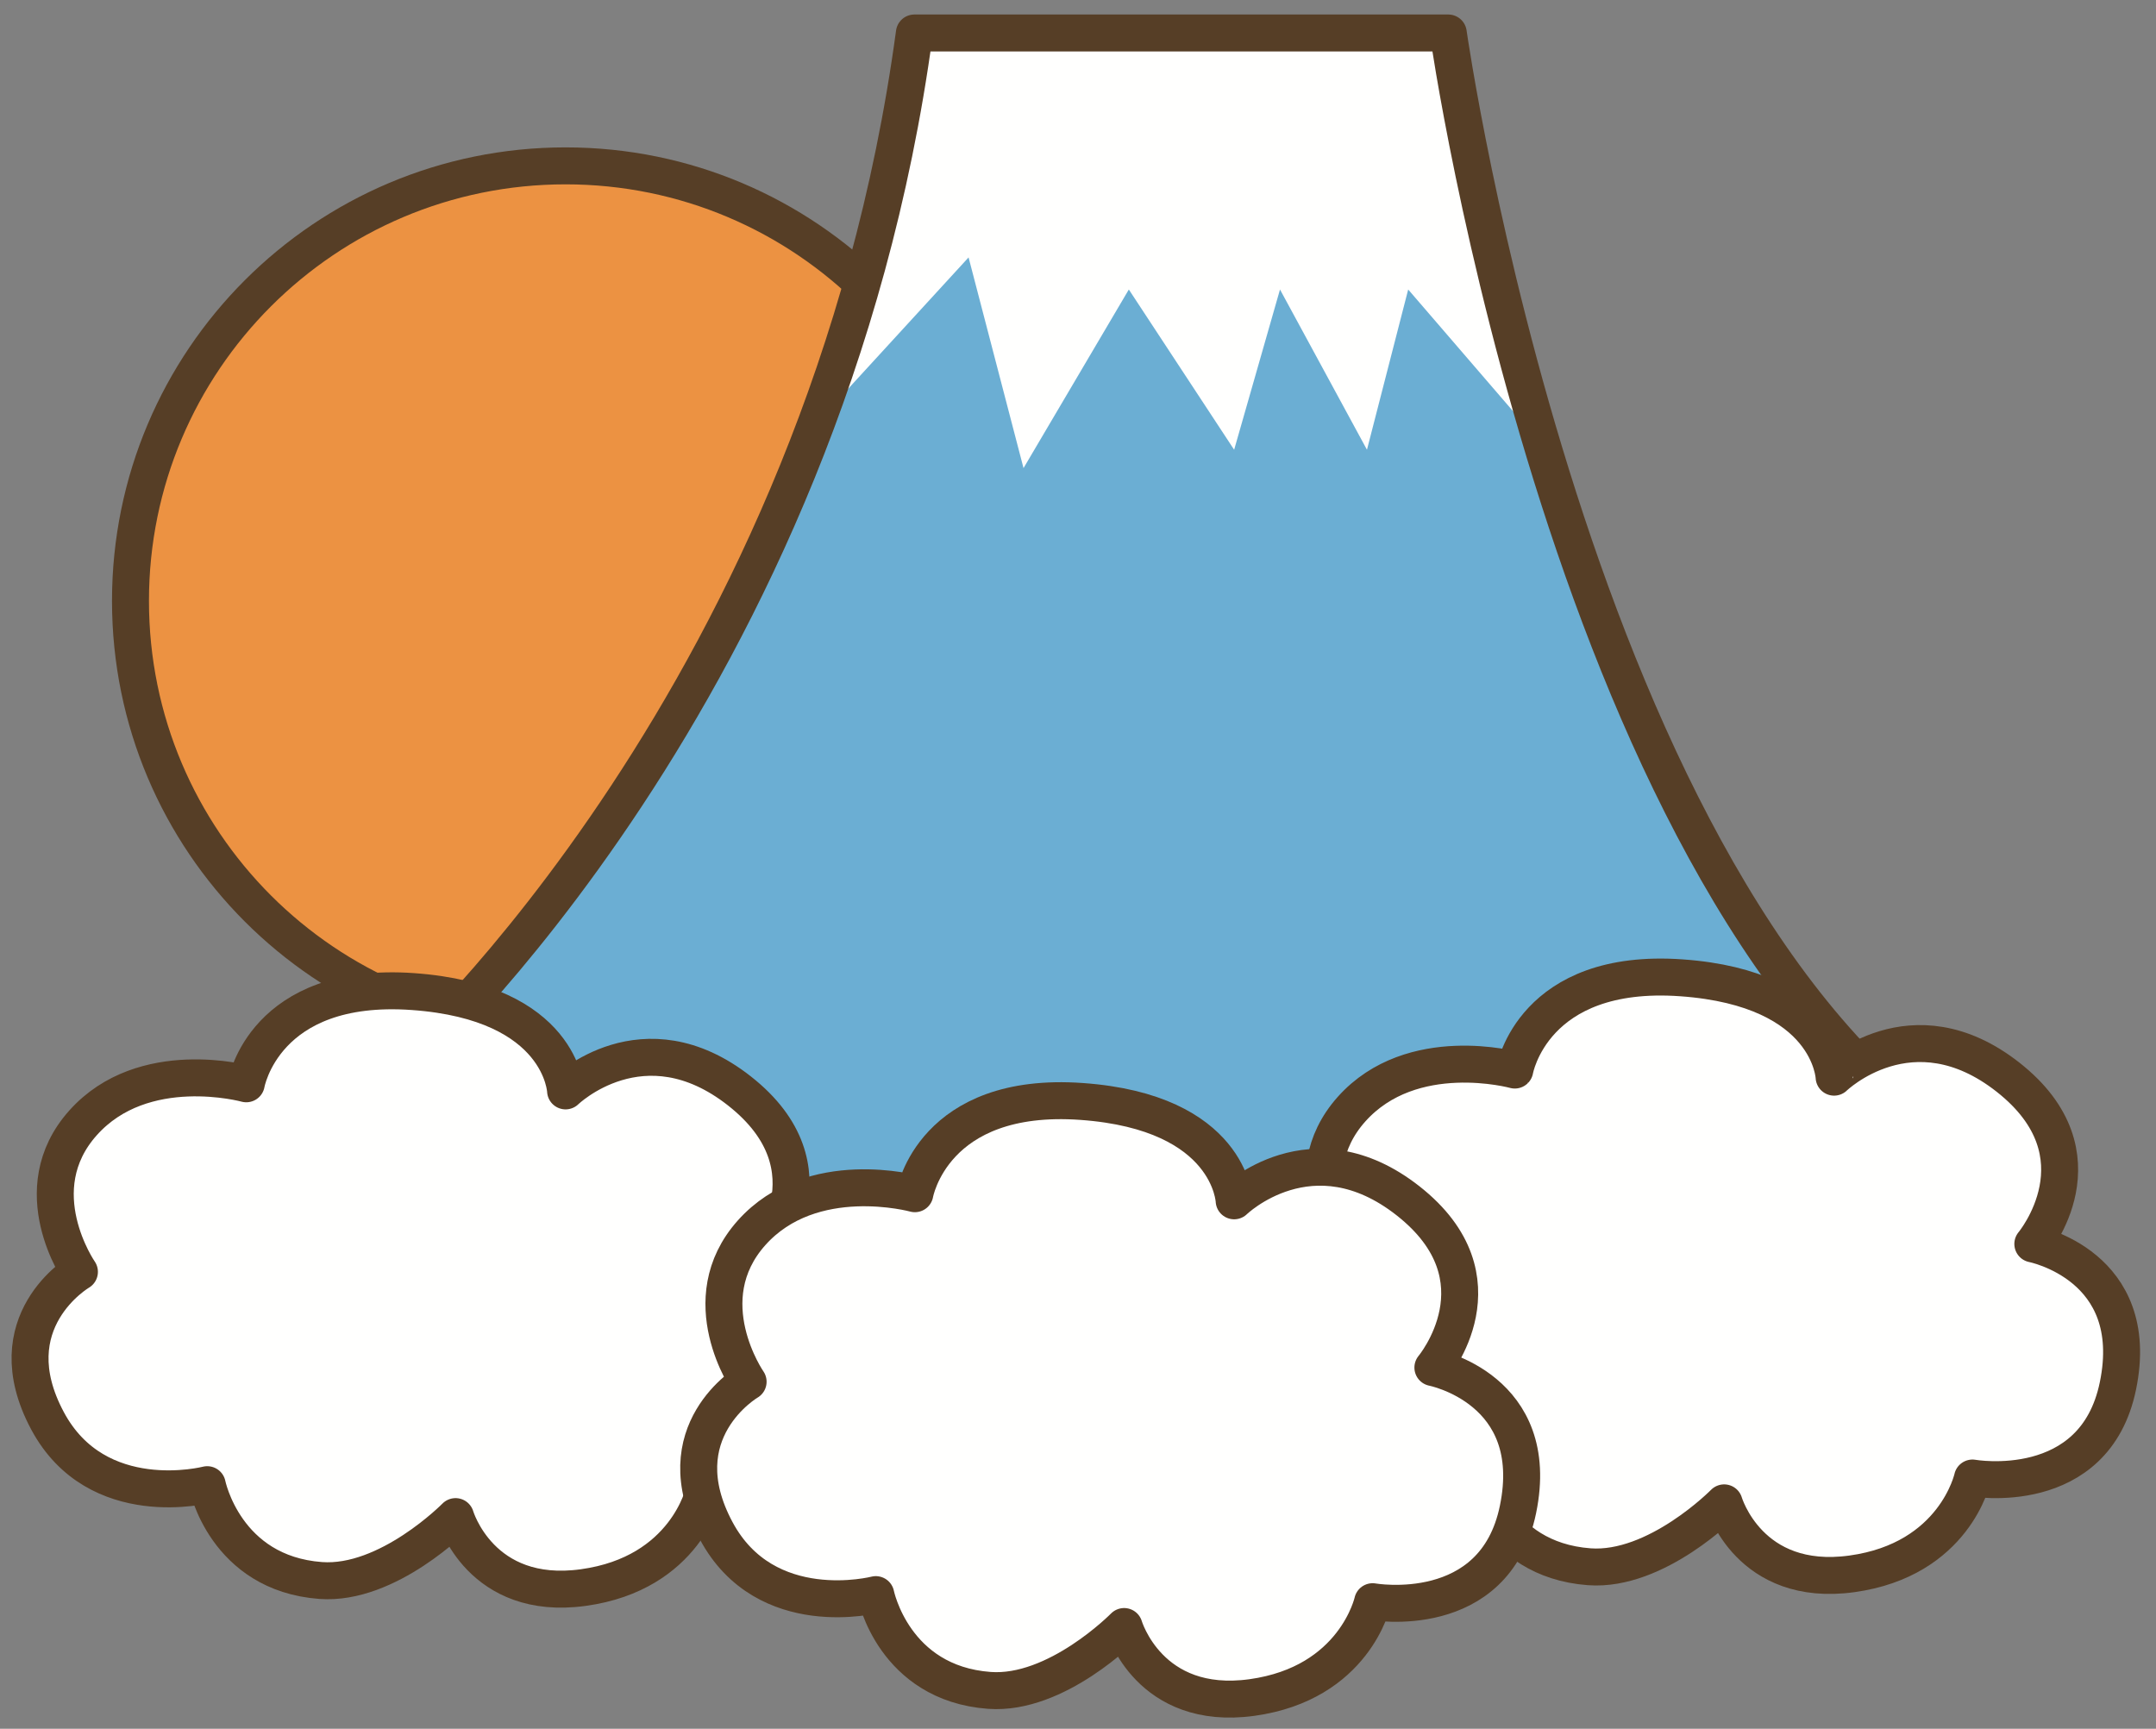
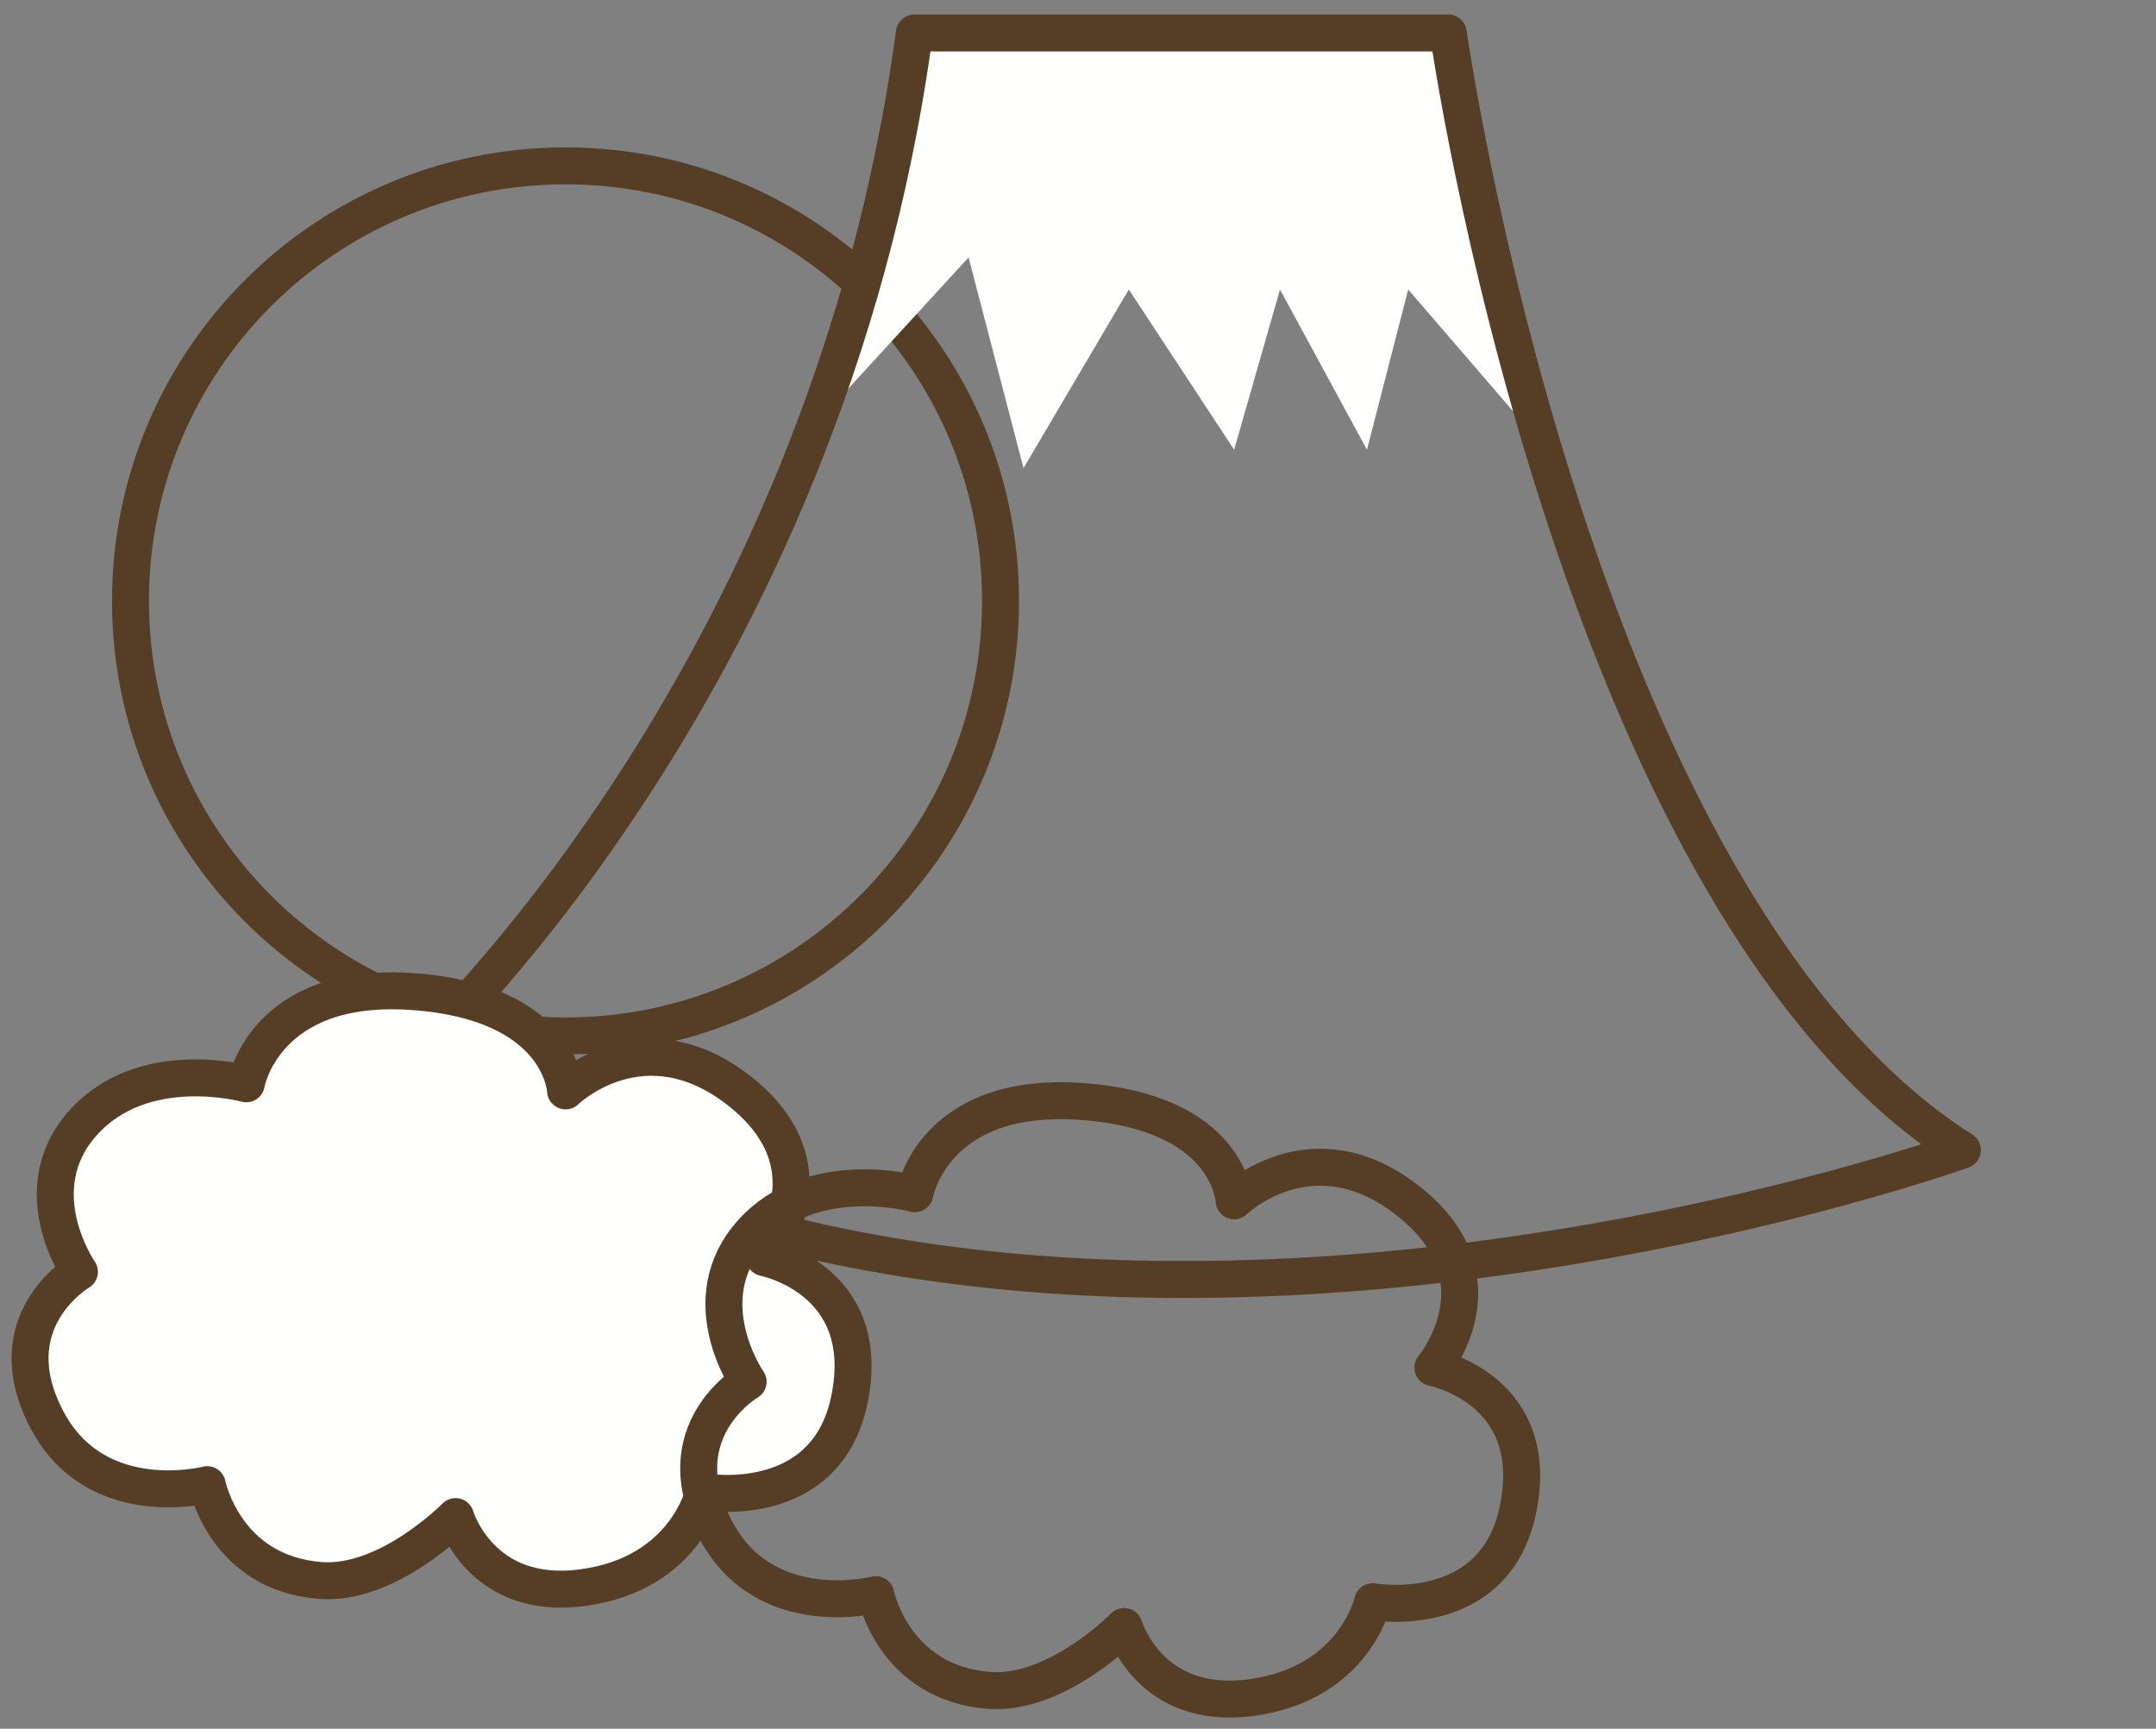
<svg xmlns="http://www.w3.org/2000/svg" version="1.1" x="0" y="0" width="525" height="421" viewBox="0, 0, 525, 421">
  <rect x="0" y="0" width="525" height="421" fill="#808080" stroke="none" />
  <g id="Layer_1">
-     <path d="M243.639,146.338 C243.639,204.845 196.233,252.271 137.72,252.271 C79.198,252.271 31.773,204.845 31.773,146.338 C31.773,87.817 79.198,40.391 137.72,40.391 C196.233,40.391 243.639,87.817 243.639,146.338" fill="#EC9242" />
    <path d="M243.639,146.338 C243.639,204.845 196.233,252.271 137.72,252.271 C79.198,252.271 31.773,204.845 31.773,146.338 C31.773,87.817 79.198,40.391 137.72,40.391 C196.233,40.391 243.639,87.817 243.639,146.338 z" fill-opacity="0" stroke="#563E26" stroke-width="9" stroke-linecap="round" stroke-linejoin="round" />
-     <path d="M98.675,259.597 C98.675,259.597 201.001,168.121 222.657,8.033 L352.665,8.033 C352.665,8.033 382.759,219.885 477.85,280.072 C477.85,280.072 246.733,363.126 98.675,259.597" fill="#6BAED3" />
    <path d="M199.046,102.835 L235.855,62.687 L249.235,113.994 L274.878,70.499 L300.522,109.523 L311.687,70.499 L332.865,109.523 L342.905,70.499 L377.485,110.64 L354.071,11.387 L222.657,11.387 L199.046,102.835" fill="#FFFFFE" />
    <path d="M98.675,259.597 C98.675,259.597 201.001,168.121 222.657,8.033 L352.665,8.033 C352.665,8.033 382.759,219.885 477.85,280.072 C477.85,280.072 246.733,363.126 98.675,259.597 z" fill-opacity="0" stroke="#563E26" stroke-width="9" stroke-linecap="round" stroke-linejoin="round" />
-     <path d="M368.865,260.582 C368.866,260.581 373.196,235.522 409.478,238.124 C445.759,240.711 446.616,262.312 446.616,262.312 C446.616,262.311 465.53,243.903 488.959,262.312 C513.147,281.324 495.006,302.924 495.006,302.924 C495.006,302.924 521.78,308.106 515.733,337.476 C510.038,365.2 480.311,359.933 480.311,359.933 C480.311,359.933 476.007,379.817 450.94,383.27 C425.889,386.722 419.842,365.98 419.842,365.98 C419.842,365.98 403.374,382.75 387.006,381.54 C363.683,379.817 359.373,358.21 359.373,358.21 C359.373,358.21 332.534,365.165 320.49,342.665 C307.525,318.47 328.267,306.376 328.267,306.376 C328.267,306.376 314.444,286.513 329.124,270.088 C343.819,253.677 368.865,260.582 368.865,260.582" fill="#FFFFFE" />
-     <path d="M368.865,260.582 C368.866,260.581 373.196,235.522 409.478,238.124 C445.759,240.711 446.616,262.312 446.616,262.312 C446.616,262.311 465.53,243.903 488.959,262.312 C513.147,281.324 495.006,302.924 495.006,302.924 C495.006,302.924 521.78,308.106 515.733,337.476 C510.038,365.2 480.311,359.933 480.311,359.933 C480.311,359.933 476.007,379.817 450.94,383.27 C425.889,386.722 419.842,365.98 419.842,365.98 C419.842,365.98 403.374,382.75 387.006,381.54 C363.683,379.817 359.373,358.21 359.373,358.21 C359.373,358.21 332.534,365.165 320.49,342.665 C307.525,318.47 328.267,306.376 328.267,306.376 C328.267,306.376 314.444,286.513 329.124,270.088 C343.819,253.677 368.865,260.582 368.865,260.582 z" fill-opacity="0" stroke="#563E26" stroke-width="9" stroke-linecap="round" stroke-linejoin="round" />
    <path d="M59.968,263.929 C59.968,263.929 64.272,238.876 100.573,241.471 C136.855,244.058 137.72,265.658 137.72,265.658 C137.72,265.658 156.612,247.251 180.048,265.658 C204.249,284.664 186.108,306.271 186.108,306.271 C186.108,306.271 212.884,311.453 206.837,340.829 C201.12,368.546 171.413,363.28 171.413,363.28 C171.413,363.28 167.089,383.165 142.023,386.61 C116.991,390.062 110.931,369.327 110.931,369.327 C110.931,369.327 94.478,386.089 78.108,384.887 C54.779,383.165 50.462,361.55 50.462,361.55 C50.462,361.55 23.631,368.511 11.579,346.011 C-1.38,321.817 19.342,309.723 19.342,309.723 C19.342,309.723 5.532,289.853 20.228,273.435 C34.901,257.017 59.968,263.929 59.968,263.929" fill="#FFFFFE" />
    <path d="M59.968,263.929 C59.968,263.929 64.272,238.876 100.573,241.471 C136.855,244.058 137.72,265.658 137.72,265.658 C137.72,265.658 156.612,247.251 180.048,265.658 C204.249,284.664 186.108,306.271 186.108,306.271 C186.108,306.271 212.884,311.453 206.837,340.829 C201.12,368.546 171.413,363.28 171.413,363.28 C171.413,363.28 167.089,383.165 142.023,386.61 C116.991,390.062 110.931,369.327 110.931,369.327 C110.931,369.327 94.478,386.089 78.108,384.887 C54.779,383.165 50.462,361.55 50.462,361.55 C50.462,361.55 23.631,368.511 11.579,346.011 C-1.38,321.817 19.342,309.723 19.342,309.723 C19.342,309.723 5.532,289.853 20.228,273.435 C34.901,257.017 59.968,263.929 59.968,263.929 z" fill-opacity="0" stroke="#563E26" stroke-width="9" stroke-linecap="round" stroke-linejoin="round" />
-     <path d="M222.776,290.696 C222.776,290.696 227.101,265.637 263.382,268.231 C299.663,270.819 300.522,292.426 300.522,292.426 C300.522,292.426 319.436,274.011 342.87,292.426 C367.058,311.439 348.917,333.032 348.917,333.032 C348.917,333.032 375.706,338.221 369.639,367.59 C363.929,395.315 334.243,390.048 334.243,390.048 C334.243,390.048 329.898,409.919 304.853,413.385 C279.8,416.837 273.733,396.095 273.733,396.095 C273.733,396.095 257.3,412.864 240.917,411.648 C217.595,409.919 213.264,388.325 213.264,388.325 C213.264,388.325 186.446,395.273 174.401,372.773 C161.429,348.578 182.171,336.484 182.171,336.484 C182.171,336.484 168.355,316.621 183.029,300.196 C197.725,283.785 222.776,290.696 222.776,290.696" fill="#FFFFFE" />
    <path d="M222.776,290.696 C222.776,290.696 227.101,265.637 263.382,268.231 C299.663,270.819 300.522,292.426 300.522,292.426 C300.522,292.426 319.436,274.011 342.87,292.426 C367.058,311.439 348.917,333.032 348.917,333.032 C348.917,333.032 375.706,338.221 369.639,367.59 C363.929,395.315 334.243,390.048 334.243,390.048 C334.243,390.048 329.898,409.919 304.853,413.385 C279.8,416.837 273.733,396.095 273.733,396.095 C273.733,396.095 257.3,412.864 240.917,411.648 C217.595,409.919 213.264,388.325 213.264,388.325 C213.264,388.325 186.446,395.273 174.401,372.773 C161.429,348.578 182.171,336.484 182.171,336.484 C182.171,336.484 168.355,316.621 183.029,300.196 C197.725,283.785 222.776,290.696 222.776,290.696 z" fill-opacity="0" stroke="#563E26" stroke-width="9" stroke-linecap="round" stroke-linejoin="round" />
  </g>
</svg>